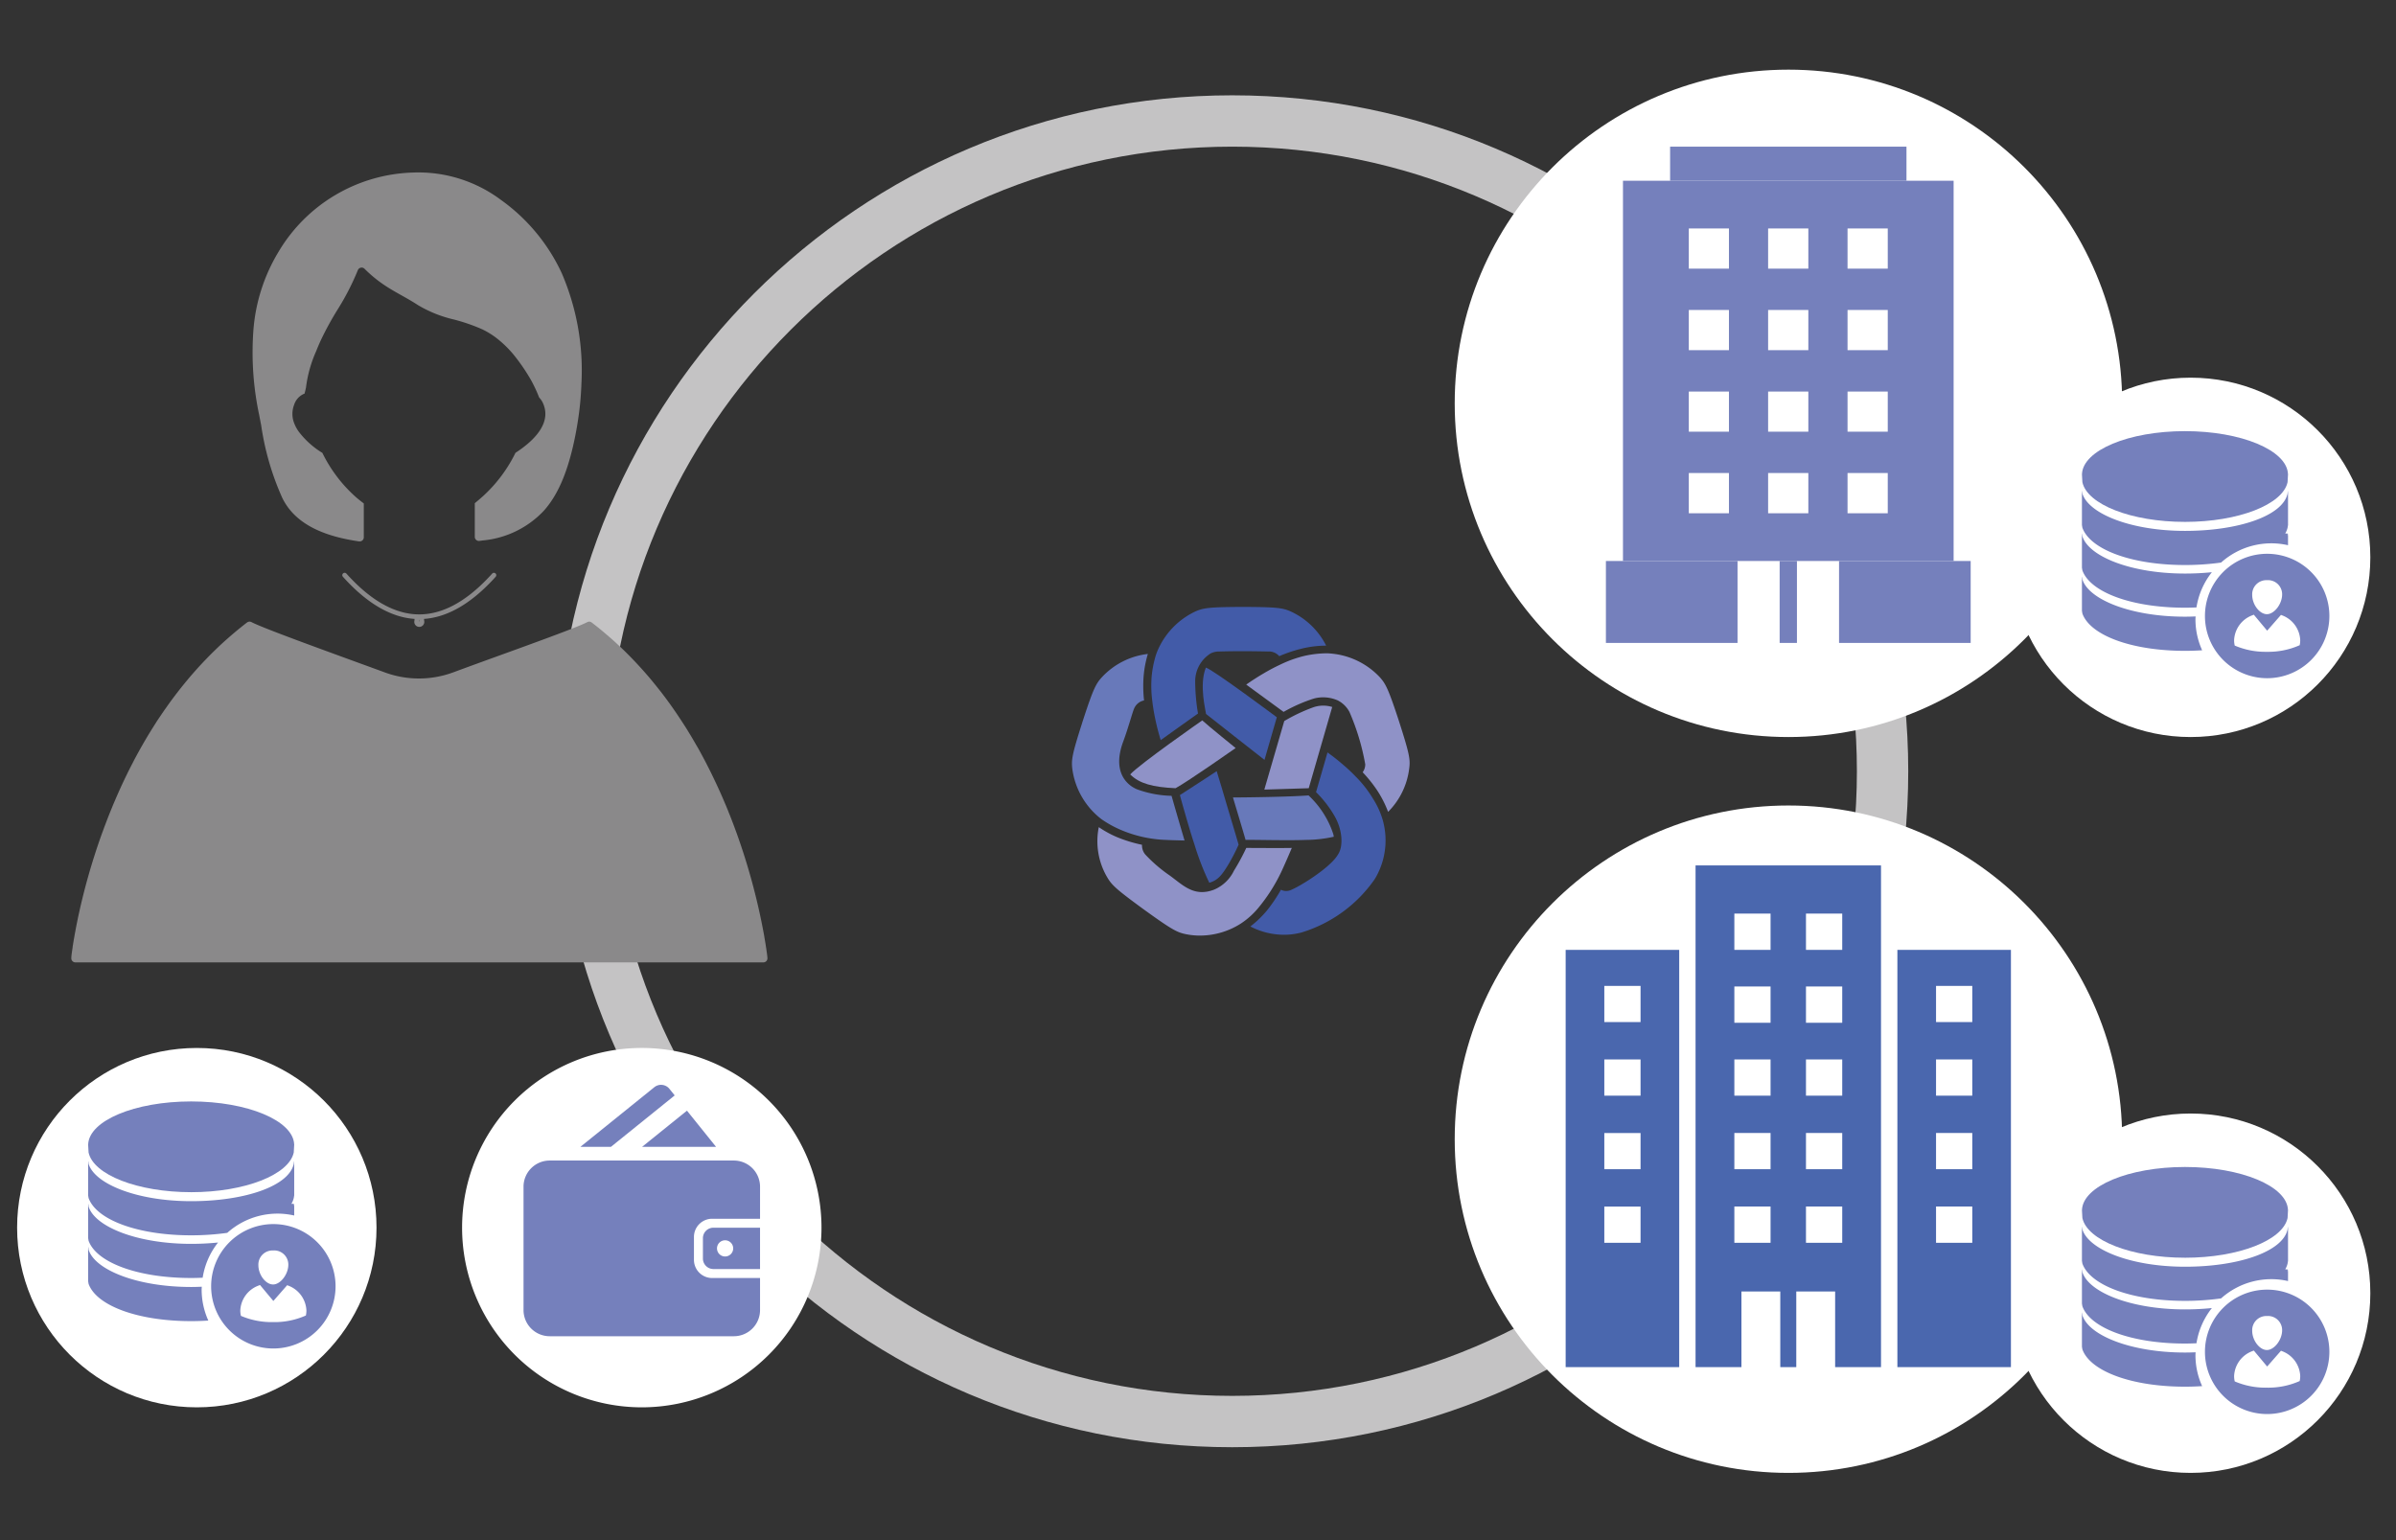
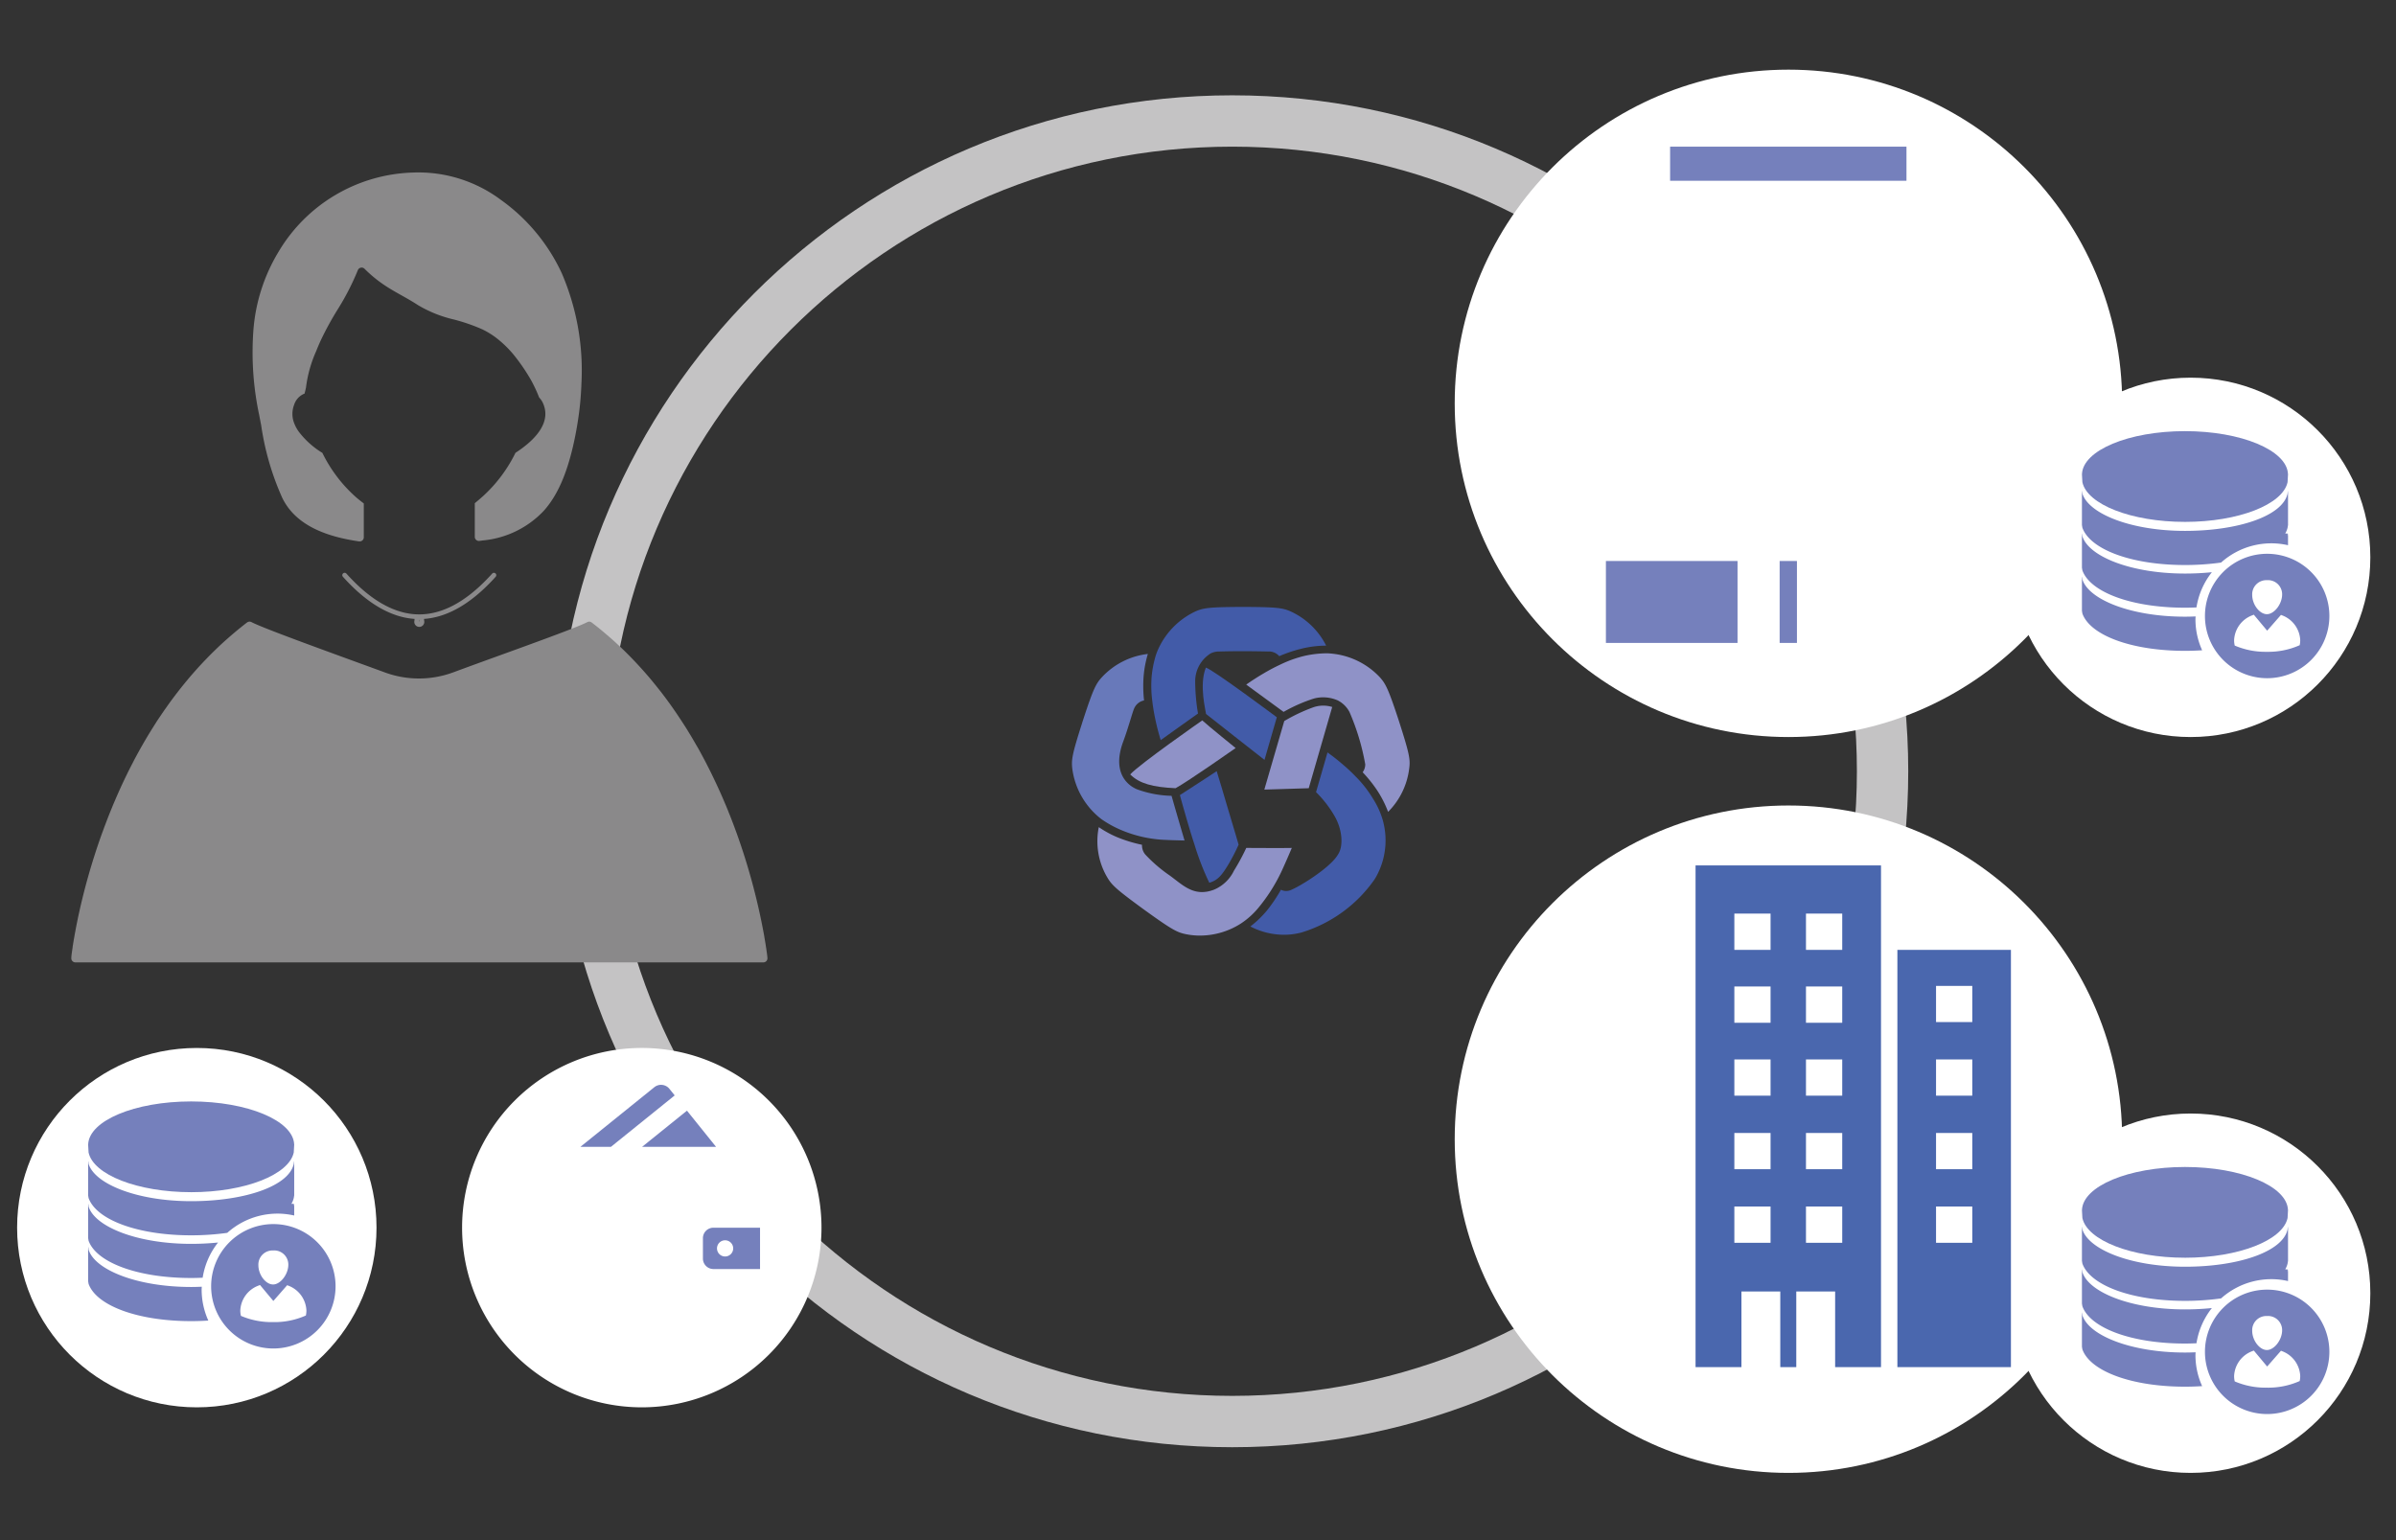
<svg xmlns="http://www.w3.org/2000/svg" width="280" height="180" viewBox="0 0 280 180">
  <rect x="0" y="0" width="280" height="180" fill="#333333" stroke="none" />
  <defs>
    <clipPath id="clip-path">
      <rect id="長方形_4685" data-name="長方形 4685" width="280" height="180" transform="translate(-1018 3184)" fill="#fff" stroke="#707070" stroke-width="1" />
    </clipPath>
    <clipPath id="clip-path-2">
      <rect id="長方形_4682" data-name="長方形 4682" width="81.371" height="92.339" fill="#8a898a" />
    </clipPath>
    <clipPath id="clip-path-3">
      <rect id="長方形_2740" data-name="長方形 2740" width="29.245" height="29.155" fill="none" />
    </clipPath>
    <clipPath id="clip-path-4">
      <rect id="長方形_4566" data-name="長方形 4566" width="27.639" height="29.381" fill="#7580bc" />
    </clipPath>
  </defs>
  <g id="UPBOND" transform="translate(1018 -3184)" clip-path="url(#clip-path)">
    <g id="パス_3876" data-name="パス 3876" transform="translate(-953 3195.14)" fill="none">
      <path d="M79,0A79,79,0,1,1,0,79,79,79,0,0,1,79,0Z" stroke="none" />
      <path d="M 79 6 C 38.748 6 6 38.748 6 79 C 6 119.252 38.748 152 79 152 C 119.252 152 152 119.252 152 79 C 152 38.748 119.252 6 79 6 M 79 0 C 122.631 0 158 35.369 158 79 C 158 122.631 122.631 158 79 158 C 35.369 158 0 122.631 0 79 C 0 35.369 35.369 0 79 0 Z" stroke="none" fill="#c4c3c4" />
    </g>
    <g id="グループ_4371" data-name="グループ 4371" transform="translate(-1009.686 3204.14)" clip-path="url(#clip-path-2)">
      <path id="パス_3877" data-name="パス 3877" d="M81.368,179.98s0-.03-.007-.075c0-.007,0-.015,0-.022,0-.034-.007-.075-.015-.127,0-.011,0-.026,0-.041-.011-.082-.026-.187-.041-.31q-.011-.073-.022-.157c0-.03-.007-.06-.015-.093s-.011-.093-.019-.142v0l-.011-.078c-.007-.037-.011-.078-.019-.119-.019-.112-.037-.235-.056-.366s-.045-.269-.067-.414a.233.233,0,0,0-.007-.026c-.011-.082-.026-.164-.041-.25s-.026-.16-.041-.243c0-.007,0-.019,0-.026-.019-.09-.034-.179-.049-.272-.015-.075-.026-.146-.041-.22l-.034-.179A74.931,74.931,0,0,0,77.807,165.5c-.082-.224-.164-.452-.25-.676-.037-.108-.078-.217-.119-.325-.063-.168-.127-.336-.194-.508-.037-.108-.082-.213-.123-.317-.06-.157-.119-.314-.183-.467s-.123-.306-.183-.459c-.131-.321-.261-.638-.4-.956l-.1-.235q-.347-.817-.717-1.613c-.056-.123-.112-.246-.172-.37-.235-.5-.474-1-.72-1.493-.067-.138-.138-.276-.209-.411-.082-.168-.168-.332-.254-.5-.067-.131-.134-.261-.205-.392s-.134-.254-.2-.377c-.149-.28-.3-.556-.452-.829-.052-.09-.1-.183-.157-.272a.952.952,0,0,0-.06-.1c-.06-.108-.123-.217-.187-.325-.19-.328-.381-.657-.579-.982l-.179-.291c-.041-.067-.082-.134-.123-.205-.108-.172-.216-.347-.325-.519-.045-.067-.086-.134-.131-.2-.03-.045-.06-.093-.09-.142-.019-.03-.041-.063-.063-.093-.086-.138-.175-.272-.265-.407a.8.8,0,0,0-.049-.071c-.086-.134-.175-.269-.265-.4-.011-.019-.026-.037-.037-.056-.09-.134-.179-.265-.273-.4l-.2-.291c-.075-.108-.153-.216-.231-.328-.123-.172-.246-.343-.373-.511-.078-.112-.157-.22-.239-.328-.1-.138-.205-.276-.31-.414s-.209-.272-.314-.407c-.213-.273-.426-.538-.638-.8-.108-.134-.217-.265-.325-.4l-.284-.34q-1.4-1.652-2.9-3.128c-.082-.082-.168-.164-.25-.243l-.254-.243c-.086-.078-.168-.161-.254-.239s-.172-.157-.254-.235c-.213-.2-.429-.388-.646-.582-.119-.1-.235-.205-.355-.31,0,0-.011,0-.015-.007-.1-.09-.2-.172-.3-.258-.06-.052-.123-.1-.183-.157-.164-.138-.332-.276-.5-.411-.082-.071-.168-.138-.254-.205-.112-.086-.22-.175-.332-.261s-.2-.157-.306-.235a.207.207,0,0,0-.03-.022l0,0a.477.477,0,0,0-.474-.019c-.172.09-.422.2-.735.336-1.788.754-5.648,2.158-9.4,3.516-1.874.679-3.811,1.381-5.54,2.023a11.574,11.574,0,0,1-7.973.011c-1.116-.411-2.314-.847-3.528-1.288-4.382-1.6-9.272-3.382-11.34-4.263-.317-.134-.564-.246-.735-.336a.484.484,0,0,0-.478.019v0l-.034.022c-.213.164-.426.328-.638.5-.336.269-.672.545-1,.825-.25.213-.5.429-.743.646-.161.142-.321.284-.478.429s-.317.291-.474.44l-.28.269c-.093.093-.187.183-.284.276s-.183.179-.276.273-.22.22-.325.328c-.041.041-.082.082-.119.123q-1.226,1.254-2.378,2.635c-.127.153-.254.306-.381.463s-.254.314-.377.47c-.112.138-.22.276-.328.418q-.538.694-1.06,1.415c-.071.1-.142.2-.209.3s-.161.224-.239.336c-.1.138-.194.28-.291.422,0,.007-.011.011-.015.019-.067.1-.131.194-.2.295s-.123.183-.187.276c-.034.049-.067.1-.1.149-.067.1-.138.205-.205.31-.034.056-.071.112-.1.168-.026.037-.052.078-.078.116-.041.067-.086.134-.127.2-.108.172-.217.347-.325.519l-.213.347a.152.152,0,0,0-.019.034c-.063.1-.127.205-.19.31-.153.258-.31.523-.463.788-.06.108-.123.217-.187.325-.015.026-.03.056-.049.086-.063.112-.127.228-.194.343-.134.243-.265.485-.4.732l-.022.045c-.071.123-.138.25-.205.377l-.2.392c-.086.164-.172.329-.258.5-.071.134-.138.272-.209.411-.243.493-.485.989-.72,1.493-.056.123-.116.246-.172.37q-.364.8-.713,1.613l-.1.235c-.1.235-.2.47-.295.709-.175.422-.347.851-.511,1.28-.071.187-.142.373-.213.556-.045.123-.093.25-.142.373l-.157.437c-.045.116-.09.235-.131.351A74.953,74.953,0,0,0,.738,175.583c-.019.1-.037.19-.056.284-.034.157-.063.314-.093.463s-.056.295-.082.44a.134.134,0,0,0-.007.041c-.011.06-.022.116-.034.175s-.022.116-.03.172c-.034.168-.06.332-.086.485-.011.052-.019.1-.03.157-.034.2-.063.388-.093.564,0,.026-.007.052-.011.075q-.017.112-.034.213c0,.034-.007.063-.011.093a.047.047,0,0,0,0,.022c-.015.086-.026.164-.037.243v0c0,.022-.007.049-.011.071-.011.078-.022.149-.03.22-.007.034-.011.071-.015.1v.011c-.015.093-.026.175-.034.25a.257.257,0,0,0-.007.049c0,.015,0,.03,0,.041a.524.524,0,0,0-.007.067.257.257,0,0,0-.007.049.167.167,0,0,0,0,.041.082.082,0,0,0,0,.03.217.217,0,0,0,0,.037.465.465,0,0,0,.119.37.475.475,0,0,0,.355.157H80.894a.475.475,0,0,0,.474-.526" transform="translate(0 -88.167)" fill="#8a898a" />
      <path id="パス_3878" data-name="パス 3878" d="M57.79,29.6a31.835,31.835,0,0,0,2.456,8.44c1.3,2.676,4.106,4.323,8.574,5.032.134.022.273.045.411.063a.408.408,0,0,0,.067,0,.486.486,0,0,0,.314-.116.479.479,0,0,0,.164-.362V38.7c-.123-.1-.246-.19-.366-.284-.149-.116-.287-.231-.422-.343l-.168-.146a16.709,16.709,0,0,1-3.886-5.14,9.918,9.918,0,0,1-2.747-2.464,4.26,4.26,0,0,1-.53-.963,2.966,2.966,0,0,1-.019-2.2,2.067,2.067,0,0,1,1.217-1.3c.093-.366.157-.642.175-.747v-.026a14.906,14.906,0,0,1,1.187-4.2c.187-.478.384-.929.594-1.381a36.168,36.168,0,0,1,1.87-3.412,29.729,29.729,0,0,0,2.4-4.659.479.479,0,0,1,.784-.161,15.2,15.2,0,0,0,2.408,1.967c.6.4,1.262.773,1.9,1.131s1.288.724,1.915,1.135A14.612,14.612,0,0,0,80.3,17.2a21.61,21.61,0,0,1,3.3,1.139,9.41,9.41,0,0,1,1.642,1,12.552,12.552,0,0,1,2.131,2.083,22.542,22.542,0,0,1,1.982,2.923l.015.026s0,.007.007.011,0,.011.007.019a17.1,17.1,0,0,1,.885,1.915,2.4,2.4,0,0,1,.523.847c.706,1.822-.437,3.766-3.292,5.622a16.894,16.894,0,0,1-3.8,5.069c-.041.037-.082.075-.127.108L83.536,38c-.258.228-.523.452-.788.668V42.6a.468.468,0,0,0,.161.358.482.482,0,0,0,.373.119l.422-.056a11.18,11.18,0,0,0,7.111-3.468c1.583-1.773,2.7-4.3,3.505-7.947.254-1.153.455-2.314.608-3.475s.243-2.326.284-3.479A28.739,28.739,0,0,0,92.92,11.81a21.742,21.742,0,0,0-7.115-8.586A16.108,16.108,0,0,0,75.54.025,18.912,18.912,0,0,0,59.806,9.3a20.723,20.723,0,0,0-2.941,9.306,35.128,35.128,0,0,0,.683,9.739c.082.426.164.84.243,1.251" transform="translate(-35.577 0)" fill="#8a898a" />
      <path id="パス_3879" data-name="パス 3879" d="M102.556,126.127c.082-.09.168-.187.254-.28a.275.275,0,1,0-.411-.366c-.138.153-.276.306-.418.452-2.7,2.863-5.424,4.315-8.1,4.315h-.007c-2.673,0-5.394-1.452-8.093-4.315-.142-.146-.28-.3-.418-.452a.273.273,0,0,0-.388-.022.277.277,0,0,0-.022.388c.086.093.172.19.254.28,2.688,2.908,5.42,4.468,8.13,4.651a.878.878,0,0,0-.022.2.586.586,0,1,0,1.135,0,.878.878,0,0,0-.022-.2c2.71-.187,5.439-1.747,8.13-4.651M93.881,131.1a.513.513,0,0,1-.015-.116.485.485,0,0,1,.015-.116.349.349,0,0,1,.015.116.363.363,0,0,1-.015.116" transform="translate(-53.197 -78.583)" fill="#8a898a" />
    </g>
    <g id="グループ_4372" data-name="グループ 4372" transform="translate(-2015 495.479)">
      <g id="グループ_1207" data-name="グループ 1207">
        <circle id="楕円形_24" data-name="楕円形 24" cx="21" cy="21" r="21" transform="translate(999 2811)" fill="#fff" />
      </g>
      <g id="グループ_1206" data-name="グループ 1206" transform="translate(1007.298 2817.248)">
        <g id="グループ_1205" data-name="グループ 1205" transform="translate(0 0)" clip-path="url(#clip-path-3)">
          <path id="パス_2514" data-name="パス 2514" d="M42,34.528a7.27,7.27,0,1,0,7.27,7.27A7.27,7.27,0,0,0,42,34.528m-.03,3.085a1.65,1.65,0,0,1,1.78,1.653c0,1.147-.931,2.32-1.78,2.32s-1.719-1.112-1.719-2.26a1.652,1.652,0,0,1,1.719-1.714m3.831,7.6a9.051,9.051,0,0,1-3.841.772,9.155,9.155,0,0,1-3.751-.73,2.761,2.761,0,0,1-.072-.626,3.252,3.252,0,0,1,2.137-2.914c.055-.024.166-.067.166-.067L42,43.514l1.616-1.845.127.052a3.249,3.249,0,0,1,2.121,2.907,2.768,2.768,0,0,1-.063.583" transform="translate(-20.354 -20.193)" fill="#7580bc" />
          <path id="パス_2515" data-name="パス 2515" d="M12.042,10.607c6.275,0,11.427-2.037,11.989-4.638l.053-.945h-.005C23.969,2.241,18.623,0,12.042,0S.115,2.241.005,5.023H0l.053.945c.562,2.6,5.714,4.638,11.989,4.638" transform="translate(0 0)" fill="#7580bc" />
          <path id="パス_2516" data-name="パス 2516" d="M12.042,24.634a30.3,30.3,0,0,0,4.22-.289,8.784,8.784,0,0,1,7.822-2.026V21.2h-.005a2.2,2.2,0,0,0-.024-.245h-.006l-.018.315v-.315h-.276a2.478,2.478,0,0,0,.276-.683l.053-.315V16.215h-.005a2.2,2.2,0,0,0-.024-.245h-.006l-.018.315c-.562,2.6-5.714,4.358-11.989,4.358S.805,18.666.053,16.285L.035,15.97H.029a2.2,2.2,0,0,0-.024.245H0v3.745l.053.315c.91,2.538,5.714,4.359,11.989,4.359" transform="translate(0 -8.986)" fill="#7580bc" />
          <path id="パス_2517" data-name="パス 2517" d="M13.283,43.548c-.409.016-.82.029-1.241.029C5.767,43.577.805,41.6.053,39.219L.035,38.9H.029A2.3,2.3,0,0,0,0,39.149H0v3.745l.053.315c.909,2.538,5.714,4.359,11.989,4.359.684,0,1.352-.024,2.005-.065a8.815,8.815,0,0,1-.781-3.623c0-.112.013-.221.017-.332" transform="translate(0 -21.891)" fill="#7580bc" />
          <path id="パス_2518" data-name="パス 2518" d="M12.042,36.041c.455,0,.9-.014,1.343-.032a8.832,8.832,0,0,1,1.8-4.116,31.211,31.211,0,0,1-3.147.157C5.767,32.05.805,30.073.053,27.692l-.017-.315H.029a2.2,2.2,0,0,0-.024.245H0v3.745l.053.315c.91,2.538,5.714,4.359,11.989,4.359" transform="translate(0 -15.405)" fill="#7580bc" />
        </g>
      </g>
    </g>
    <g id="グループ_4373" data-name="グループ 4373" transform="translate(-1492 -156.7)">
      <path id="パス_3438" data-name="パス 3438" d="M21,0A21,21,0,1,1,0,21,21,21,0,0,1,21,0Z" transform="translate(528 3463.178)" fill="#fff" />
      <g id="グループ_4228" data-name="グループ 4228" transform="translate(535.18 3467.488)">
        <path id="パス_3430" data-name="パス 3430" d="M53.343,13.963l-3.4-4.227L44.7,13.963Z" transform="translate(-30.844 -6.717)" fill="#7580bc" />
        <g id="グループ_4227" data-name="グループ 4227" transform="translate(0 0)">
          <g id="グループ_4226" data-name="グループ 4226" clip-path="url(#clip-path-4)">
            <path id="パス_3431" data-name="パス 3431" d="M21.438,7.246h3.569l7.45-6.011L31.841.468a1.255,1.255,0,0,0-1.766-.19Z" transform="translate(-14.791 0)" fill="#7580bc" />
-             <path id="パス_3432" data-name="パス 3432" d="M22.04,42.264a2.127,2.127,0,0,1-2.124-2.124V37.46a2.127,2.127,0,0,1,2.124-2.124h5.6V31.59a3.061,3.061,0,0,0-3.057-3.057H3.057A3.061,3.061,0,0,0,0,31.59V46.01a3.061,3.061,0,0,0,3.057,3.057H24.582A3.061,3.061,0,0,0,27.64,46.01V42.264Z" transform="translate(0 -19.686)" fill="#7580bc" />
            <path id="パス_3433" data-name="パス 3433" d="M68.84,53.856a1.227,1.227,0,0,0-1.225,1.225v2.38a1.227,1.227,0,0,0,1.225,1.225h5.45V53.856Zm1.367,3.362a.946.946,0,1,1,.946-.946.946.946,0,0,1-.946.946" transform="translate(-46.651 -37.158)" fill="#7580bc" />
          </g>
        </g>
      </g>
    </g>
    <g id="グループ_4374" data-name="グループ 4374" transform="translate(-1485 -145.86)">
      <circle id="楕円形_39" data-name="楕円形 39" cx="39" cy="39" r="39" transform="translate(637 3338)" fill="#fff" />
      <g id="グループ_4232" data-name="グループ 4232" transform="translate(-297 563)">
        <g id="グループ_1207-2" data-name="グループ 1207">
          <circle id="楕円形_24-2" data-name="楕円形 24" cx="21" cy="21" r="21" transform="translate(999 2811)" fill="#fff" />
        </g>
        <g id="グループ_1206-2" data-name="グループ 1206" transform="translate(1007.298 2817.248)">
          <g id="グループ_1205-2" data-name="グループ 1205" transform="translate(0 0)" clip-path="url(#clip-path-3)">
            <path id="パス_2514-2" data-name="パス 2514" d="M42,34.528a7.27,7.27,0,1,0,7.27,7.27A7.27,7.27,0,0,0,42,34.528m-.03,3.085a1.65,1.65,0,0,1,1.78,1.653c0,1.147-.931,2.32-1.78,2.32s-1.719-1.112-1.719-2.26a1.652,1.652,0,0,1,1.719-1.714m3.831,7.6a9.051,9.051,0,0,1-3.841.772,9.155,9.155,0,0,1-3.751-.73,2.761,2.761,0,0,1-.072-.626,3.252,3.252,0,0,1,2.137-2.914c.055-.024.166-.067.166-.067L42,43.514l1.616-1.845.127.052a3.249,3.249,0,0,1,2.121,2.907,2.768,2.768,0,0,1-.063.583" transform="translate(-20.354 -20.193)" fill="#7580bc" />
            <path id="パス_2515-2" data-name="パス 2515" d="M12.042,10.607c6.275,0,11.427-2.037,11.989-4.638l.053-.945h-.005C23.969,2.241,18.623,0,12.042,0S.115,2.241.005,5.023H0l.053.945c.562,2.6,5.714,4.638,11.989,4.638" transform="translate(0 0)" fill="#7580bc" />
            <path id="パス_2516-2" data-name="パス 2516" d="M12.042,24.634a30.3,30.3,0,0,0,4.22-.289,8.784,8.784,0,0,1,7.822-2.026V21.2h-.005a2.2,2.2,0,0,0-.024-.245h-.006l-.018.315v-.315h-.276a2.478,2.478,0,0,0,.276-.683l.053-.315V16.215h-.005a2.2,2.2,0,0,0-.024-.245h-.006l-.018.315c-.562,2.6-5.714,4.358-11.989,4.358S.805,18.666.053,16.285L.035,15.97H.029a2.2,2.2,0,0,0-.024.245H0v3.745l.053.315c.91,2.538,5.714,4.359,11.989,4.359" transform="translate(0 -8.986)" fill="#7580bc" />
            <path id="パス_2517-2" data-name="パス 2517" d="M13.283,43.548c-.409.016-.82.029-1.241.029C5.767,43.577.805,41.6.053,39.219L.035,38.9H.029A2.3,2.3,0,0,0,0,39.149H0v3.745l.053.315c.909,2.538,5.714,4.359,11.989,4.359.684,0,1.352-.024,2.005-.065a8.815,8.815,0,0,1-.781-3.623c0-.112.013-.221.017-.332" transform="translate(0 -21.891)" fill="#7580bc" />
            <path id="パス_2518-2" data-name="パス 2518" d="M12.042,36.041c.455,0,.9-.014,1.343-.032a8.832,8.832,0,0,1,1.8-4.116,31.211,31.211,0,0,1-3.147.157C5.767,32.05.805,30.073.053,27.692l-.017-.315H.029a2.2,2.2,0,0,0-.024.245H0v3.745l.053.315c.91,2.538,5.714,4.359,11.989,4.359" transform="translate(0 -15.405)" fill="#7580bc" />
          </g>
        </g>
      </g>
      <g id="グループ_4230" data-name="グループ 4230" transform="translate(654.669 3347)">
        <rect id="長方形_4567" data-name="長方形 4567" width="27.623" height="3.986" transform="translate(7.502)" fill="#7580bc" />
-         <path id="パス_3434" data-name="パス 3434" d="M3.438,51.312h38.64V6.868H3.438Zm12.384-5.581H11.131v-4.7h4.691Zm0-9.532H11.131v-4.69h4.691Zm0-9.528H11.131v-4.7h4.691Zm0-9.527H11.131v-4.7h4.691ZM25.1,45.731h-4.7v-4.7h4.7Zm0-9.532h-4.7v-4.69h4.7Zm0-9.528h-4.7v-4.7h4.7Zm0-9.527h-4.7v-4.7h4.7Zm9.281,28.586h-4.7v-4.7h4.7Zm0-9.532h-4.7v-4.69h4.7Zm0-9.528h-4.7v-4.7h4.7Zm0-9.527h-4.7v-4.7h4.7Z" transform="translate(-1.444 -2.885)" fill="#7580bc" />
        <rect id="長方形_4568" data-name="長方形 4568" width="15.381" height="9.575" transform="translate(0 48.425)" fill="#7580bc" />
        <rect id="長方形_4569" data-name="長方形 4569" width="2.021" height="9.575" transform="translate(20.303 48.425)" fill="#7580bc" />
-         <rect id="長方形_4570" data-name="長方形 4570" width="15.382" height="9.575" transform="translate(27.245 48.425)" fill="#7580bc" />
      </g>
    </g>
    <g id="グループ_4375" data-name="グループ 4375" transform="translate(-1485 -145.86)">
      <circle id="楕円形_40" data-name="楕円形 40" cx="39" cy="39" r="39" transform="translate(637 3424)" fill="#fff" />
      <g id="グループ_4233" data-name="グループ 4233" transform="translate(-297 649)">
        <g id="グループ_1207-3" data-name="グループ 1207">
          <circle id="楕円形_24-3" data-name="楕円形 24" cx="21" cy="21" r="21" transform="translate(999 2811)" fill="#fff" />
        </g>
        <g id="グループ_1206-3" data-name="グループ 1206" transform="translate(1007.298 2817.248)">
          <g id="グループ_1205-3" data-name="グループ 1205" transform="translate(0 0)" clip-path="url(#clip-path-3)">
            <path id="パス_2514-3" data-name="パス 2514" d="M42,34.528a7.27,7.27,0,1,0,7.27,7.27A7.27,7.27,0,0,0,42,34.528m-.03,3.085a1.65,1.65,0,0,1,1.78,1.653c0,1.147-.931,2.32-1.78,2.32s-1.719-1.112-1.719-2.26a1.652,1.652,0,0,1,1.719-1.714m3.831,7.6a9.051,9.051,0,0,1-3.841.772,9.155,9.155,0,0,1-3.751-.73,2.761,2.761,0,0,1-.072-.626,3.252,3.252,0,0,1,2.137-2.914c.055-.024.166-.067.166-.067L42,43.514l1.616-1.845.127.052a3.249,3.249,0,0,1,2.121,2.907,2.768,2.768,0,0,1-.063.583" transform="translate(-20.354 -20.193)" fill="#7580bc" />
            <path id="パス_2515-3" data-name="パス 2515" d="M12.042,10.607c6.275,0,11.427-2.037,11.989-4.638l.053-.945h-.005C23.969,2.241,18.623,0,12.042,0S.115,2.241.005,5.023H0l.053.945c.562,2.6,5.714,4.638,11.989,4.638" transform="translate(0 0)" fill="#7580bc" />
            <path id="パス_2516-3" data-name="パス 2516" d="M12.042,24.634a30.3,30.3,0,0,0,4.22-.289,8.784,8.784,0,0,1,7.822-2.026V21.2h-.005a2.2,2.2,0,0,0-.024-.245h-.006l-.018.315v-.315h-.276a2.478,2.478,0,0,0,.276-.683l.053-.315V16.215h-.005a2.2,2.2,0,0,0-.024-.245h-.006l-.018.315c-.562,2.6-5.714,4.358-11.989,4.358S.805,18.666.053,16.285L.035,15.97H.029a2.2,2.2,0,0,0-.024.245H0v3.745l.053.315c.91,2.538,5.714,4.359,11.989,4.359" transform="translate(0 -8.986)" fill="#7580bc" />
            <path id="パス_2517-3" data-name="パス 2517" d="M13.283,43.548c-.409.016-.82.029-1.241.029C5.767,43.577.805,41.6.053,39.219L.035,38.9H.029A2.3,2.3,0,0,0,0,39.149H0v3.745l.053.315c.909,2.538,5.714,4.359,11.989,4.359.684,0,1.352-.024,2.005-.065a8.815,8.815,0,0,1-.781-3.623c0-.112.013-.221.017-.332" transform="translate(0 -21.891)" fill="#7580bc" />
            <path id="パス_2518-3" data-name="パス 2518" d="M12.042,36.041c.455,0,.9-.014,1.343-.032a8.832,8.832,0,0,1,1.8-4.116,31.211,31.211,0,0,1-3.147.157C5.767,32.05.805,30.073.053,27.692l-.017-.315H.029a2.2,2.2,0,0,0-.024.245H0v3.745l.053.315c.91,2.538,5.714,4.359,11.989,4.359" transform="translate(0 -15.405)" fill="#7580bc" />
          </g>
        </g>
      </g>
      <g id="グループ_4231" data-name="グループ 4231" transform="translate(649.965 3431.001)">
        <path id="パス_3435" data-name="パス 3435" d="M32.148,39.869H36.38v4.237H32.148Zm8.37,0h4.237v4.237H40.518Zm-8.37-8.594H36.38v4.233H32.148Zm8.37,0h4.237v4.233H40.518Zm-8.37-8.6H36.38v4.237H32.148Zm8.37,0h4.237v4.237H40.518Zm-8.37-8.521H36.38v4.237H32.148Zm8.37,0h4.237v4.237H40.518Zm-8.37-8.52H36.38V9.873H32.148Zm8.37,0h4.237V9.873H40.518ZM27.614,0V58.637h5.361V49.8h4.541v8.84h1.869V49.8h4.541v8.84h5.361V0Z" transform="translate(-12.434)" fill="#4a67ae" />
        <path id="パス_3436" data-name="パス 3436" d="M75.035,47.957h4.236v4.236H75.035Zm0-8.594h4.236v4.231H75.035Zm0-8.6h4.236V35H75.035Zm0-8.593h4.236V26.4H75.035ZM70.518,66.722H83.787V17.959H70.518Z" transform="translate(-31.752 -8.087)" fill="#4a67ae" />
-         <path id="パス_3437" data-name="パス 3437" d="M4.517,47.958H8.753v4.236H4.517Zm0-8.594H8.753v4.232H4.517Zm0-8.6H8.753V35H4.517Zm0-8.594H8.753V26.4H4.517ZM0,66.725H13.27V17.959H0Z" transform="translate(0 -8.087)" fill="#4a67ae" />
      </g>
    </g>
    <g id="グループ_4376" data-name="グループ 4376" transform="translate(-931.167 3221.236)">
      <path id="パス_1" data-name="パス 1" d="M120.932,72.533a3.522,3.522,0,0,0-2.225.042,20.134,20.134,0,0,0-3.379,1.6L113,82.186c.054,0,5.1-.155,5.189-.161Z" transform="translate(-52.081 -27.141)" fill="#8f92c7" />
      <path id="パス_2" data-name="パス 2" d="M68.839,44.823c.086.713.221,1.473.394,2.26.155.707.349,1.44.573,2.186.781-.57,3.889-2.776,4.36-3.113a22.961,22.961,0,0,1-.328-3.769,3.829,3.829,0,0,1,1.849-3.28,2.3,2.3,0,0,1,1-.2c1.876-.057,3.811-.039,5.69,0a1.586,1.586,0,0,1,1.285.546,15.715,15.715,0,0,1,2.5-.85,11.976,11.976,0,0,1,2.982-.379,8.672,8.672,0,0,0-4.082-3.969c-.936-.429-1.58-.54-5.332-.558h-.6c-3.748.018-4.4.128-5.332.558a8.946,8.946,0,0,0-4.378,4.6h0c-.1.25-.155.412-.164.438a12.438,12.438,0,0,0-.507,2.544,13.766,13.766,0,0,0,.072,2.83C68.83,44.724,68.833,44.766,68.839,44.823Z" transform="translate(-20.999)" fill="#425ba8" />
      <path id="パス_3" data-name="パス 3" d="M68.858,78.16s-7.4,5.159-8.418,6.316c1.071,1.068,2.648,1.491,5.3,1.61,1.5-.817,7.02-4.694,7.02-4.694S69.553,78.8,68.858,78.16Z" transform="translate(-15.194 -31.202)" fill="#8f92c7" />
      <path id="パス_4" data-name="パス 4" d="M89.228,57.47c-.826,2.025,0,5.1.018,5.418,0,0,6.48,5.108,6.832,5.368,0,0,1.422-4.917,1.44-4.983C97.518,63.273,90.1,57.732,89.228,57.47Z" transform="translate(-35.14 -16.682)" fill="#425ba8" />
      <path id="パス_5" data-name="パス 5" d="M123.849,60.109l-.182-.567c-1.175-3.561-1.491-4.142-2.177-4.9a8.857,8.857,0,0,0-5.588-2.734c-.155-.018-.388-.036-.614-.039a12.4,12.4,0,0,0-2.573.3,13.9,13.9,0,0,0-2.779.993,22.4,22.4,0,0,0-2.04,1.079c-.653.382-1.324.814-1.995,1.285l4.366,3.191a18.337,18.337,0,0,1,3.578-1.572,4.24,4.24,0,0,1,2.761.233,3.191,3.191,0,0,1,1.357,1.342,26.94,26.94,0,0,1,1.846,6.122,1.571,1.571,0,0,1-.3.93,16.443,16.443,0,0,1,1.616,2A12.607,12.607,0,0,1,122.48,70.4a8.612,8.612,0,0,0,2.466-5.069C125.086,64.332,124.994,63.682,123.849,60.109Z" transform="translate(-47.098 -12.752)" fill="#8f92c7" />
      <path id="パス_6" data-name="パス 6" d="M121.859,96.126a13.42,13.42,0,0,0-2.064-2.63,18.662,18.662,0,0,0-1.416-1.327c-.644-.561-1.193-.987-1.837-1.449,0,0-.8,2.8-1.339,4.64a13.037,13.037,0,0,1,2.087,2.663c1,1.634,1.145,3.638.477,4.631,0,0-.033.057-.081.128-1.068,1.649-5.069,4.02-5.687,4.1a1.3,1.3,0,0,1-.895-.119,18.13,18.13,0,0,1-1.634,2.427,12.333,12.333,0,0,1-1.941,1.87,8.517,8.517,0,0,0,3.936.969,7.829,7.829,0,0,0,1.707-.188,2.592,2.592,0,0,0,.366-.089,16.114,16.114,0,0,0,8.475-6.155c.1-.161.173-.274.2-.325A8.74,8.74,0,0,0,123,98.628,9.563,9.563,0,0,0,121.859,96.126Z" transform="translate(-48.242 -40.017)" fill="#425ba8" />
-       <path id="パス_7" data-name="パス 7" d="M102.187,112.761c1.02-.027,4.89.086,7.046,0a15.319,15.319,0,0,0,3.265-.37,2.164,2.164,0,0,0-.075-.358,10.735,10.735,0,0,0-2.878-4.473c-2.308.185-7.965.242-8.827.242C100.762,107.969,102.062,112.26,102.187,112.761Z" transform="translate(-43.463 -51.835)" fill="#6879ba" />
      <path id="パス_8" data-name="パス 8" d="M43.3,72.661a14.737,14.737,0,0,0,5.245,1.178c.626.03,1.4.051,2.222.069-.033-.1-.895-3.021-1.518-5.221a12.525,12.525,0,0,1-4.017-.754c-.984-.391-3-1.831-1.655-5.526.6-1.6,1.106-3.51,1.294-3.915a1.586,1.586,0,0,1,1.163-.951,15.226,15.226,0,0,1-.045-2.9,12.754,12.754,0,0,1,.489-2.535,8.678,8.678,0,0,0-5.353,2.7c-.7.757-1.014,1.339-2.177,4.9l-.122.37-.06.2c-1.145,3.578-1.238,4.22-1.118,5.242A8.9,8.9,0,0,0,41.035,71.4,12.524,12.524,0,0,0,43.3,72.661Z" transform="translate(0.829 -12.913)" fill="#6879ba" />
      <path id="パス_9" data-name="パス 9" d="M81.58,106.526a31.484,31.484,0,0,0,1.765,4.577c1.014-.3,1.491-.895,2.32-2.293a23.465,23.465,0,0,0,1.106-2.159c-.406-1.4-1.193-4-1.762-5.937l-.063-.212c-.259-.895-.519-1.706-.734-2.442-.629.417-3.194,2.087-4.3,2.794C79.937,100.994,81.082,105.089,81.58,106.526Z" transform="translate(-28.858 -45.168)" fill="#425ba8" />
      <path id="パス_10" data-name="パス 10" d="M66.269,129.572a19.942,19.942,0,0,0,2.872-4.506c.358-.778.716-1.6,1.071-2.439l.084-.2h0c-.79.03-5.32,0-5.32,0a25.787,25.787,0,0,1-1.443,2.666,4.522,4.522,0,0,1-2.308,2.207c-2.365.915-3.668-.546-5.2-1.652a17.158,17.158,0,0,1-2.866-2.466,1.676,1.676,0,0,1-.37-1.121,16.4,16.4,0,0,1-2.958-.91A12.188,12.188,0,0,1,47.741,120a8.3,8.3,0,0,0,.957,5.815l.051.086c.522.895,1.127,1.425,4.061,3.578l.331.239h0l.152.11c3.045,2.192,3.632,2.481,4.643,2.684a8.19,8.19,0,0,0,1.619.161,8.889,8.889,0,0,0,4.789-1.408A9.19,9.19,0,0,0,66.269,129.572Z" transform="translate(-6.167 -60.565)" fill="#8f92c7" />
    </g>
  </g>
</svg>